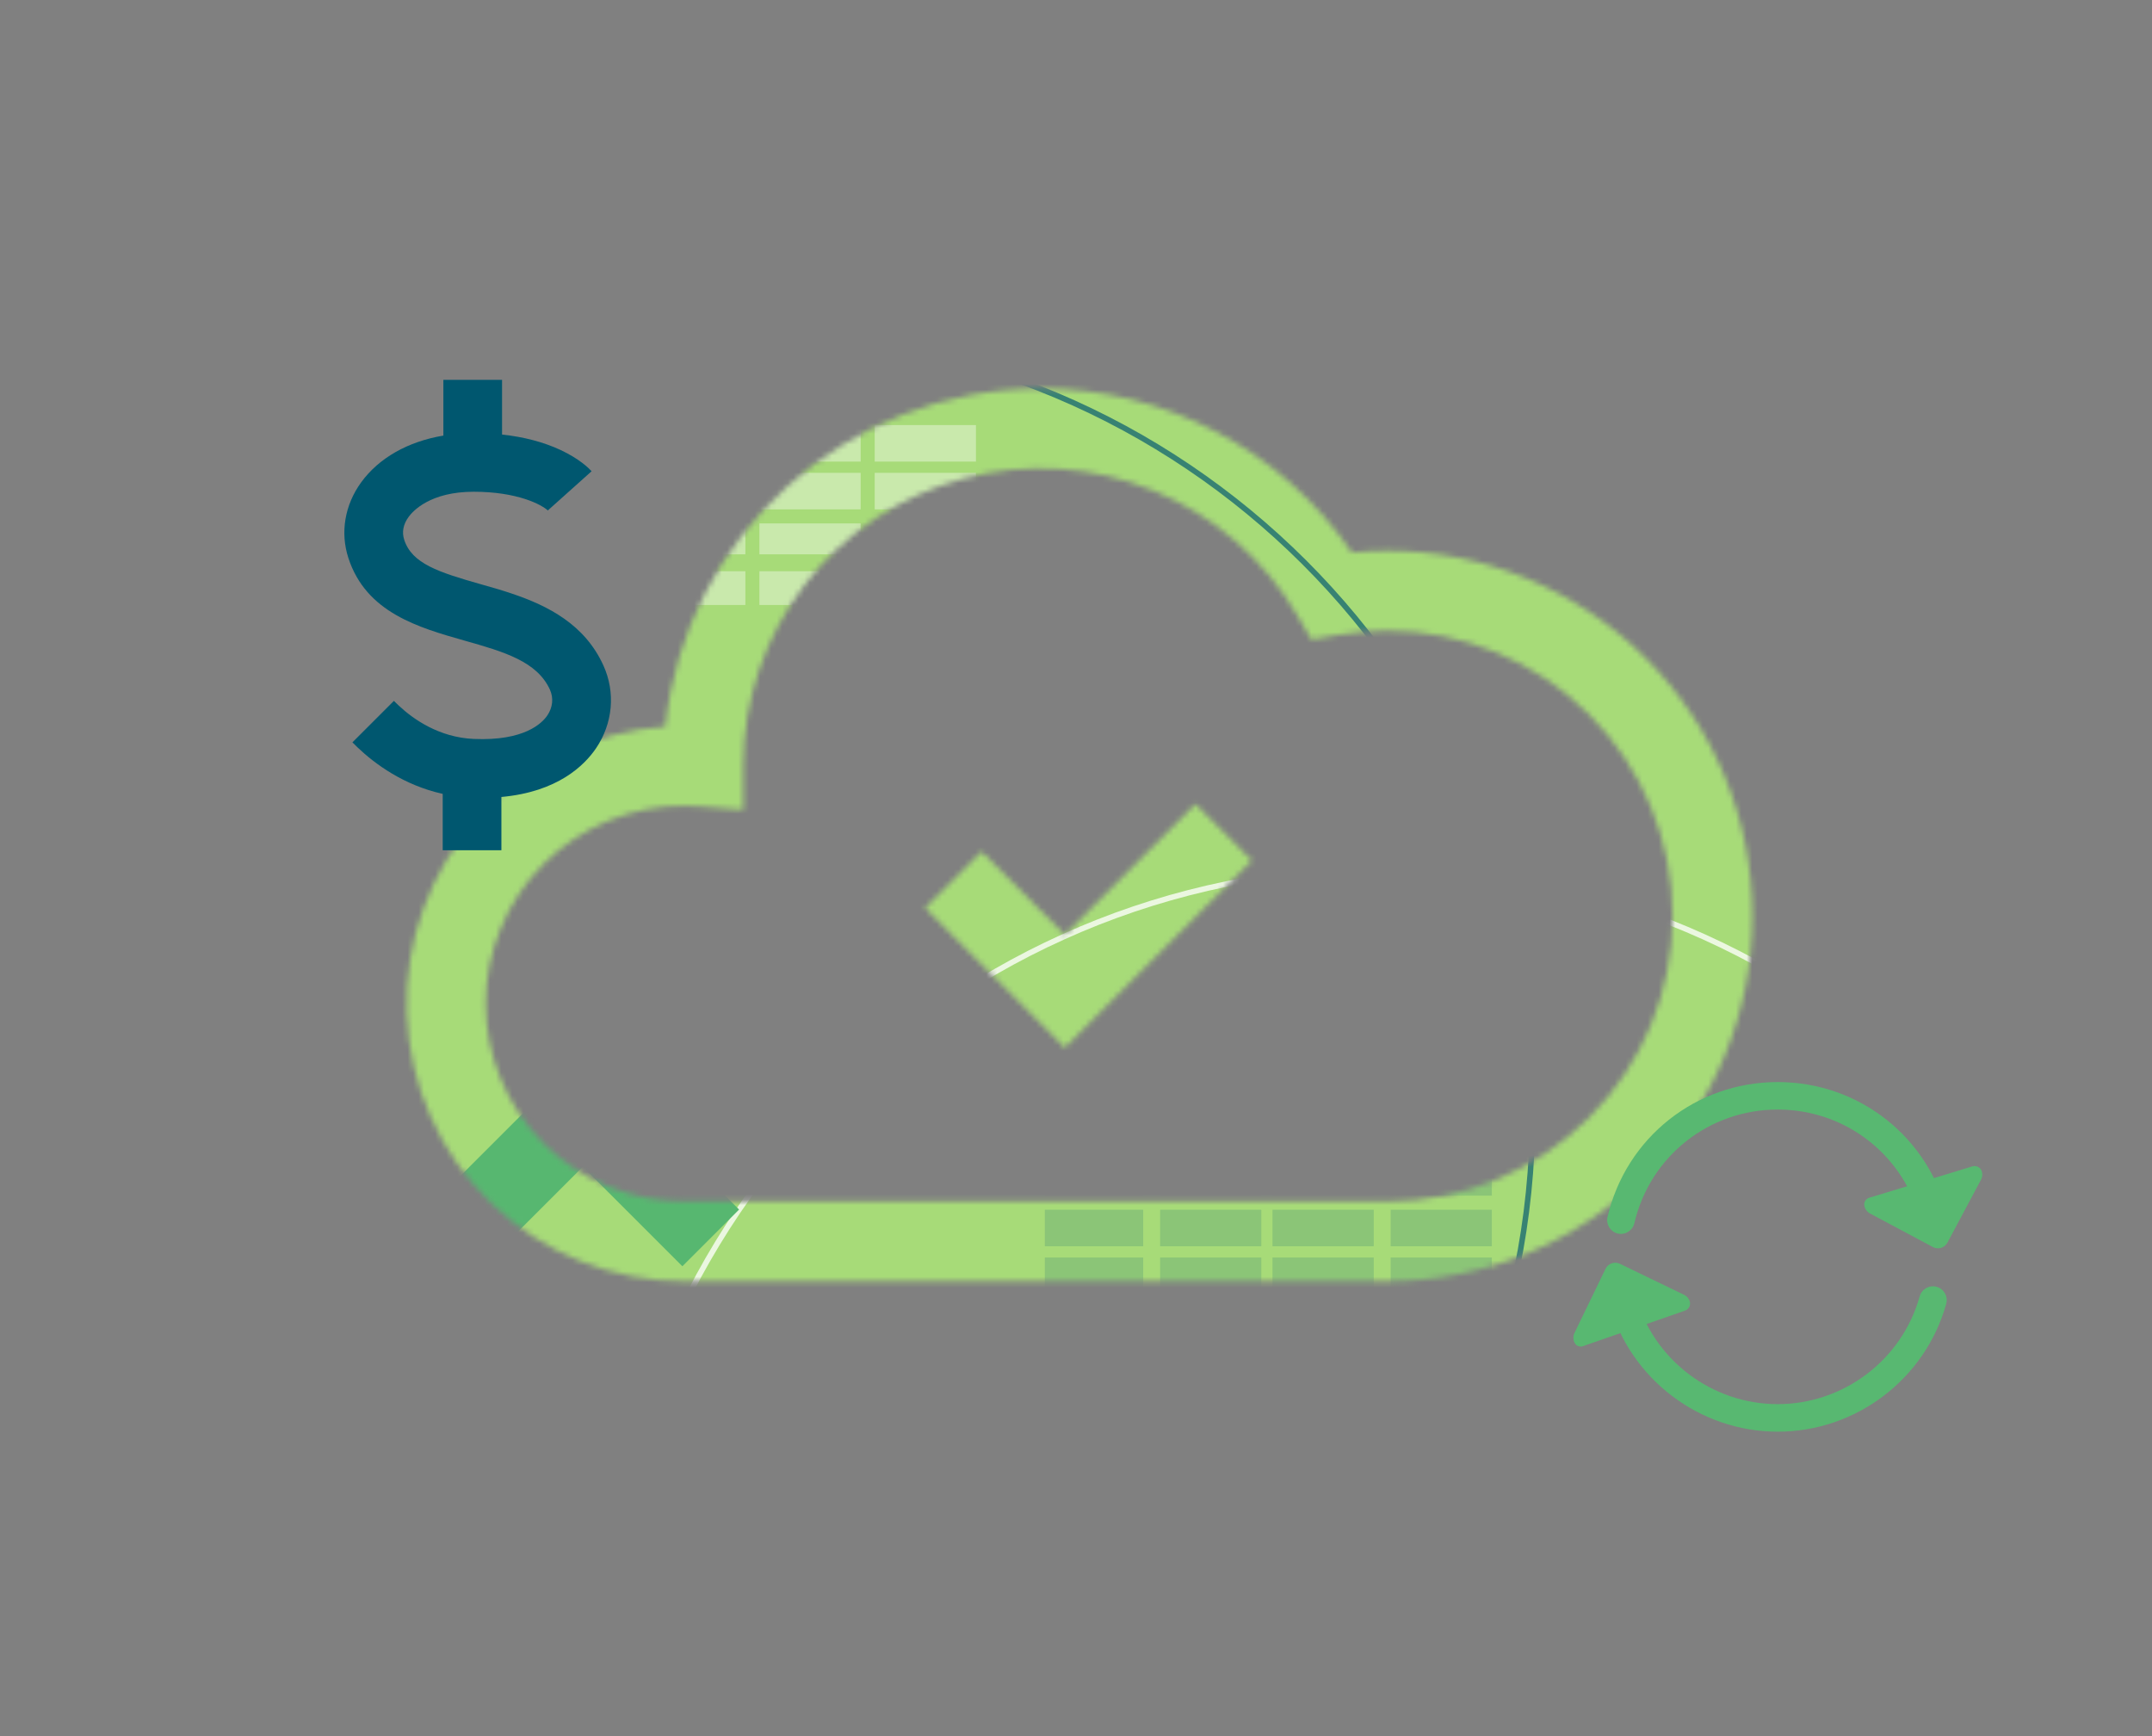
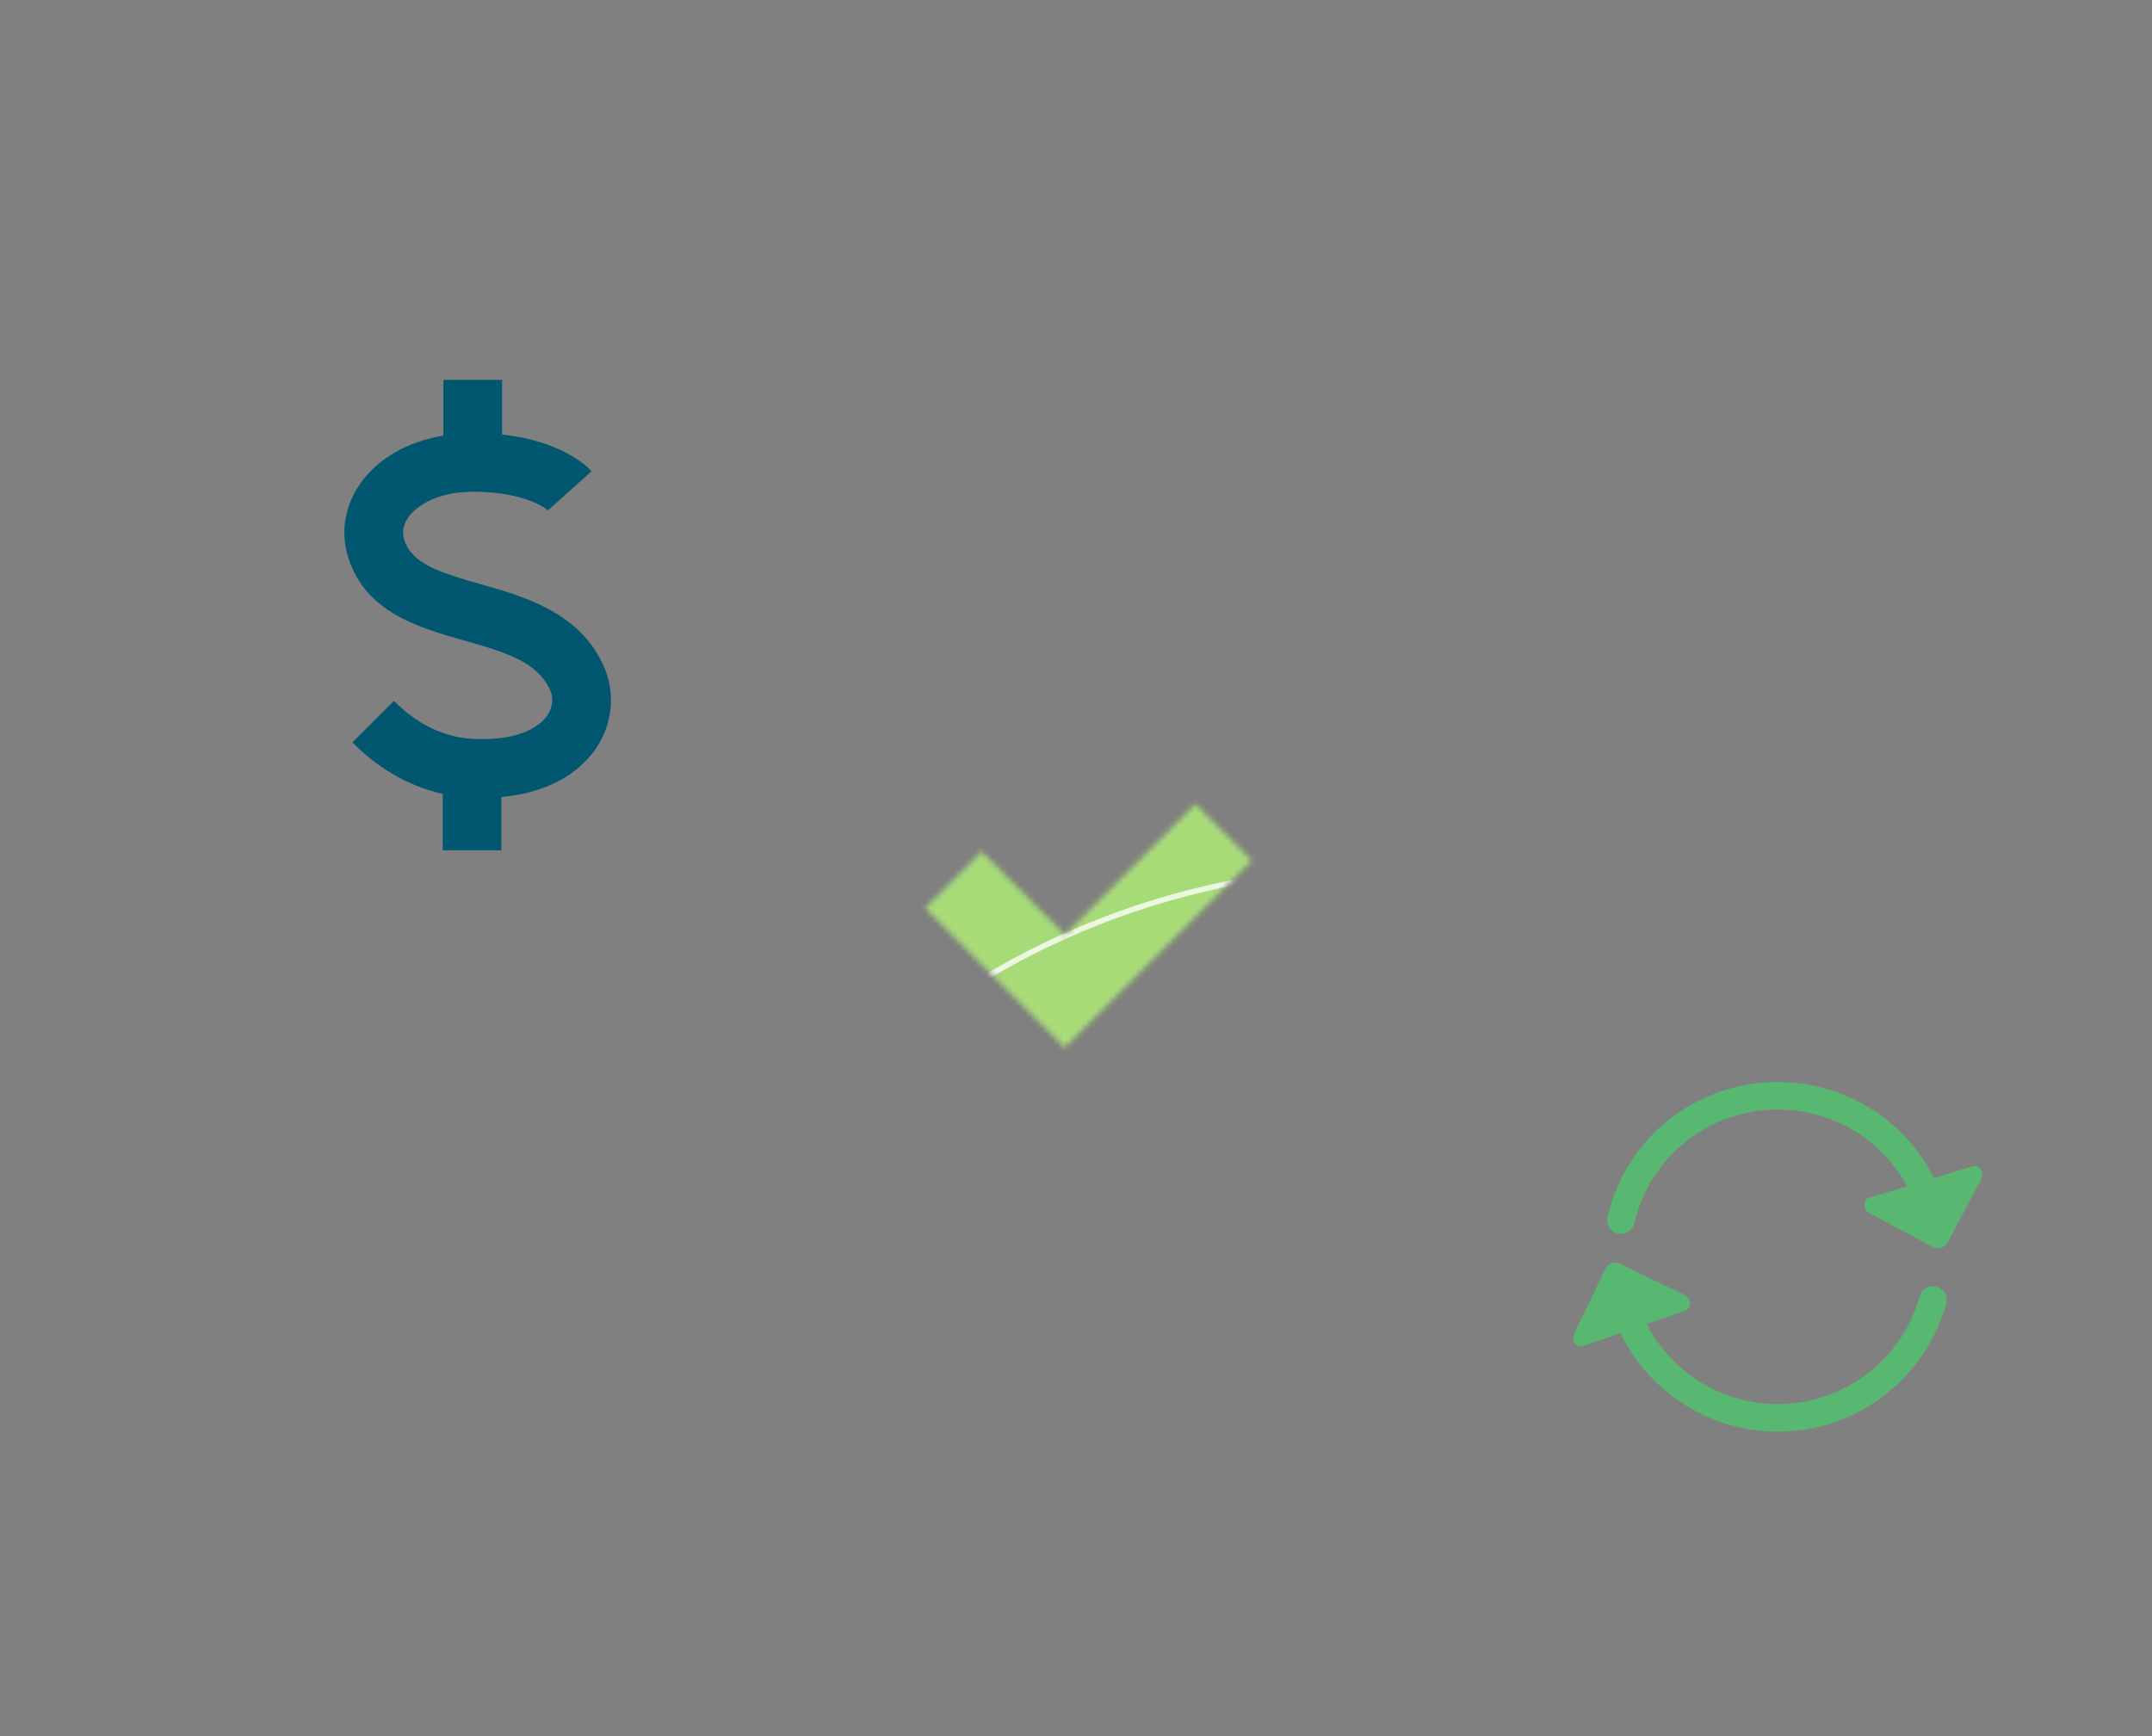
<svg xmlns="http://www.w3.org/2000/svg" id="Layer_2" data-name="Layer 2" viewBox="0 0 390.49 315.11">
  <rect x="0" y="0" width="390.49" height="315.11" fill="#808080" stroke="none" />
  <defs>
    <style>
      .cls-1, .cls-2, .cls-3, .cls-4, .cls-5 {
        fill: none;
      }

      .cls-6 {
        mask: url(#mask);
      }

      .cls-2 {
        stroke: #a6da78;
        stroke-width: 5px;
      }

      .cls-2, .cls-3 {
        stroke-miterlimit: 10;
      }

      .cls-7 {
        fill: #a7db78;
      }

      .cls-3 {
        stroke-width: 3px;
      }

      .cls-3, .cls-4 {
        stroke: #fff;
      }

      .cls-8 {
        mask: url(#mask-2);
      }

      .cls-9 {
        mask: url(#mask-1);
      }

      .cls-10, .cls-11 {
        fill: #fff;
      }

      .cls-12 {
        fill: #005770;
      }

      .cls-13 {
        fill: #57b770;
      }

      .cls-14 {
        opacity: .77;
      }

      .cls-15 {
        opacity: .39;
      }

      .cls-16 {
        opacity: .67;
      }

      .cls-17 {
        opacity: .17;
      }

      .cls-18 {
        opacity: .23;
      }

      .cls-19 {
        fill: #00576f;
      }

      .cls-20 {
        clip-path: url(#clippath);
      }

      .cls-21 {
        fill: #58b871;
      }

      .cls-5 {
        stroke: #005770;
      }

      .cls-11 {
        isolation: isolate;
        opacity: .13;
      }
    </style>
    <clipPath id="clippath">
      <rect class="cls-1" width="390.49" height="315.11" />
    </clipPath>
    <mask id="mask" x="-68.55" y="-48.8" width="472.4" height="489.48" maskUnits="userSpaceOnUse">
      <g id="mask0_0_8498" data-name="mask0 0 8498">
-         <path class="cls-10" d="M134.87,139.13c0-.08,0-.16,0-.25.02-11.85,3.94-23.36,11.15-32.76,7.21-9.4,17.32-16.16,28.75-19.25,11.44-3.09,23.57-2.32,34.53,2.17,10.96,4.49,20.14,12.47,26.12,22.7l2.54,4.33,4.94-.85c2.9-.5,5.85-.75,8.79-.76,13.73,0,26.9,5.46,36.62,15.17,9.71,9.71,15.17,22.88,15.17,36.62s-5.45,26.9-15.17,36.61c-9.71,9.71-22.88,15.17-36.62,15.17h-127.5c-4.73.02-9.41-.9-13.78-2.69-4.37-1.8-8.34-4.44-11.69-7.77-3.35-3.34-6-7.3-7.82-11.66-1.81-4.36-2.75-9.04-2.75-13.77s.93-9.4,2.75-13.77c1.81-4.36,4.47-8.33,7.82-11.66,3.35-3.34,7.32-5.98,11.69-7.77,4.37-1.8,9.05-2.71,13.78-2.69.85,0,1.79.04,2.86.12l7.82.61v-7.84ZM188.83,70.51c-35.35,0-64.53,26.92-68.1,61.34-13.04.9-25.22,6.82-33.97,16.53-8.75,9.71-13.39,22.43-12.95,35.49.45,13.06,5.95,25.44,15.35,34.52,9.4,9.08,21.96,14.16,35.03,14.15h127.5c17.58,0,34.44-6.98,46.87-19.42,12.43-12.43,19.42-29.29,19.42-46.87s-6.98-34.44-19.42-46.87c-12.43-12.43-29.29-19.42-46.87-19.42-2.11,0-4.24.11-6.38.32-6.28-9.18-14.71-16.69-24.55-21.88-9.84-5.19-20.8-7.9-31.92-7.89Z" />
-       </g>
+         </g>
    </mask>
    <mask id="mask-1" x="36.03" y="213.15" width="82.39" height="83.27" maskUnits="userSpaceOnUse">
      <g id="mask1_0_8498" data-name="mask1 0 8498">
        <path class="cls-10" d="M77.23,214.03l-41.2,41.2,41.2,41.2,41.2-41.2-41.2-41.2Z" />
      </g>
    </mask>
    <mask id="mask-2" x="-68.55" y="-48.8" width="472.4" height="489.48" maskUnits="userSpaceOnUse">
      <g id="mask2_0_8498" data-name="mask2 0 8498">
        <path class="cls-10" d="M193.2,190.14l-25.35-25.35,10.26-10.26,15.09,15.09,23.71-23.71,10.26,10.26-33.97,33.97Z" />
      </g>
    </mask>
  </defs>
  <g id="Layer_1-2" data-name="Layer 1">
    <g class="cls-20">
      <g>
        <g class="cls-6">
          <g>
            <path class="cls-7" d="M403.85-48.8H-68.55v395.87h472.4V-48.8Z" />
            <g class="cls-16">
              <path class="cls-5" d="M136.53,343.25c78.18,0,141.57-63.27,141.57-141.31S214.72,60.63,136.53,60.63-5.03,123.89-5.03,201.94s63.38,141.31,141.57,141.31Z" />
            </g>
            <g class="cls-14">
              <path class="cls-4" d="M251.06,440.17c78.04,0,141.31-63.27,141.31-141.31s-63.27-141.31-141.31-141.31-141.31,63.27-141.31,141.31,63.27,141.31,141.31,141.31Z" />
            </g>
            <path class="cls-11" d="M59.5,186.38c7.89,0,14.28-6.51,14.28-14.54s-6.4-14.54-14.28-14.54-14.28,6.51-14.28,14.54,6.4,14.54,14.28,14.54Z" />
            <g class="cls-15">
              <path class="cls-10" d="M114.34,77.14h-18.37v6.63h18.37v-6.63Z" />
              <path class="cls-10" d="M135.25,77.14h-18.37v6.63h18.37v-6.63Z" />
              <path class="cls-10" d="M114.34,85.81h-18.37v6.63h18.37v-6.63Z" />
              <path class="cls-10" d="M135.25,85.81h-18.37v6.63h18.37v-6.63Z" />
              <path class="cls-10" d="M114.34,94.99h-18.37v5.61h18.37v-5.61Z" />
              <path class="cls-10" d="M135.25,94.99h-18.37v5.61h18.37v-5.61Z" />
              <path class="cls-10" d="M114.34,103.67h-18.37v6.12h18.37v-6.12Z" />
              <path class="cls-10" d="M135.25,103.67h-18.37v6.12h18.37v-6.12Z" />
              <path class="cls-10" d="M156.17,77.14h-18.37v6.63h18.37v-6.63Z" />
              <path class="cls-10" d="M177.09,77.14h-18.37v6.63h18.37v-6.63Z" />
-               <path class="cls-10" d="M156.17,85.81h-18.37v6.63h18.37v-6.63Z" />
              <path class="cls-10" d="M177.09,85.81h-18.37v6.63h18.37v-6.63Z" />
              <path class="cls-10" d="M156.17,94.99h-18.37v5.61h18.37v-5.61Z" />
              <path class="cls-10" d="M177.09,94.99h-18.37v5.61h18.37v-5.61Z" />
              <path class="cls-10" d="M156.17,103.67h-18.37v6.12h18.37v-6.12Z" />
              <path class="cls-10" d="M177.09,103.67h-18.37v6.12h18.37v-6.12Z" />
            </g>
            <g class="cls-17">
              <path class="cls-12" d="M207.44,210.35h-17.85v6.63h17.85v-6.63Z" />
              <path class="cls-12" d="M228.87,210.35h-18.36v6.63h18.36v-6.63Z" />
              <path class="cls-12" d="M207.44,219.54h-17.85v6.63h17.85v-6.63Z" />
              <path class="cls-12" d="M228.87,219.54h-18.36v6.63h18.36v-6.63Z" />
              <path class="cls-12" d="M207.44,228.21h-17.85v6.12h17.85v-6.12Z" />
              <path class="cls-12" d="M228.87,228.21h-18.36v6.12h18.36v-6.12Z" />
              <path class="cls-12" d="M249.27,210.35h-18.37v6.63h18.37v-6.63Z" />
              <path class="cls-12" d="M270.7,210.35h-18.36v6.63h18.36v-6.63Z" />
-               <path class="cls-12" d="M249.27,219.54h-18.37v6.63h18.37v-6.63Z" />
+               <path class="cls-12" d="M249.27,219.54h-18.37v6.63h18.37Z" />
              <path class="cls-12" d="M270.7,219.54h-18.36v6.63h18.36v-6.63Z" />
              <path class="cls-12" d="M249.27,228.21h-18.37v6.12h18.37v-6.12Z" />
              <path class="cls-12" d="M270.7,228.21h-18.36v6.12h18.36v-6.12Z" />
            </g>
            <path class="cls-13" d="M77.23,219.71l10.28,10.28,18.25-18.25,18.06,18.06,10.29-10.29-28.34-28.34-28.54,28.54Z" />
            <g class="cls-18">
              <g class="cls-9">
                <g>
                  <path class="cls-3" d="M77.23,295.55v-78.97" />
                  <path class="cls-3" d="M91.83,229.88l-14.61-14.61-14.73,14.73" />
                </g>
              </g>
            </g>
            <path class="cls-2" d="M284.36,47.6l21.33,21.33,30.43-30.43" />
          </g>
        </g>
        <g class="cls-8">
          <g>
            <path class="cls-7" d="M403.85-48.8H-68.55v395.87h472.4V-48.8Z" />
            <g class="cls-16">
              <path class="cls-5" d="M136.53,343.25c78.19,0,141.57-63.27,141.57-141.31S214.72,60.63,136.53,60.63-5.03,123.89-5.03,201.94s63.38,141.31,141.57,141.31Z" />
            </g>
            <g class="cls-14">
              <path class="cls-4" d="M251.06,440.17c78.04,0,141.31-63.27,141.31-141.31s-63.27-141.31-141.31-141.31-141.31,63.27-141.31,141.31,63.27,141.31,141.31,141.31Z" />
            </g>
          </g>
        </g>
        <path class="cls-19" d="M92.9,107.73h0c-1.92-.65-3.83-1.19-5.64-1.7-7.71-2.19-12.51-3.75-13.91-8.06-.46-1.41-.19-2.81.8-4.17.78-1.07,3.93-4.56,11.8-4.56s12.34,2.3,13.59,3.51c-.08-.08-.12-.13-.12-.13l7.93-7.1c-.44-.49-2.15-2.22-5.62-3.85-3.09-1.44-6.65-2.38-10.63-2.81v-9.93h-10.65v10.12c-6.39,1.07-11.68,4.03-14.92,8.49-2.97,4.09-3.82,9.09-2.32,13.71,3.22,9.94,12.74,12.64,21.13,15.02h0c7.05,2,13.12,3.74,15.45,8.9.68,1.51.51,3.21-.47,4.66-.96,1.42-4.18,4.67-13.35,4.27-6.33-.27-11.02-3.62-13.59-6.03-.34-.31-.64-.61-.9-.88l-7.53,7.53c.28.28.57.58.9.89,3.13,2.99,8.36,6.88,15.48,8.46v10.23h10.65v-9.67c10.21-.91,15.07-5.74,17.17-8.83,3.06-4.52,3.56-10.13,1.35-15.01-3.37-7.46-10.06-10.86-16.61-13.06Z" />
        <g>
          <g>
            <path class="cls-21" d="M287.28,244.29c-.57.2-1.22,0-1.52-.53s-.37-1.23-.07-1.84l5.64-11.66c.47-.97,1.64-1.38,2.61-.91l11.66,5.64c.52.25.88.7,1.02,1.21.2.69-.2,1.42-.89,1.66l-18.44,6.42Z" />
            <path class="cls-21" d="M322.58,259.82c-14.19,0-26.76-9.55-30.57-23.21-.37-1.33.41-2.71,1.74-3.08,1.33-.37,2.71.41,3.08,1.74,3.2,11.51,13.79,19.55,25.75,19.55s22.55-8.04,25.75-19.55c.37-1.33,1.75-2.11,3.08-1.74,1.33.37,2.11,1.75,1.74,3.08-3.8,13.67-16.37,23.21-30.57,23.21Z" />
          </g>
          <g>
            <path class="cls-21" d="M339.2,217.35c-.58.18-.98.73-.92,1.33s.43,1.21,1.02,1.53l11.43,6.1c.95.51,2.13.15,2.64-.8l6.1-11.43c.27-.51.29-1.08.11-1.58-.25-.68-1.01-1.03-1.7-.82l-18.68,5.68Z" />
            <path class="cls-21" d="M351.03,223.92c-1.14,0-2.16-.78-2.43-1.93-2.84-12.15-13.54-20.63-26.02-20.63s-23.19,8.48-26.02,20.63c-.31,1.34-1.66,2.18-3,1.87-1.34-.31-2.18-1.66-1.87-3,3.37-14.42,16.07-24.49,30.89-24.49s27.53,10.07,30.89,24.49c.31,1.34-.52,2.69-1.87,3-.19.04-.38.07-.57.07Z" />
          </g>
        </g>
      </g>
    </g>
  </g>
</svg>